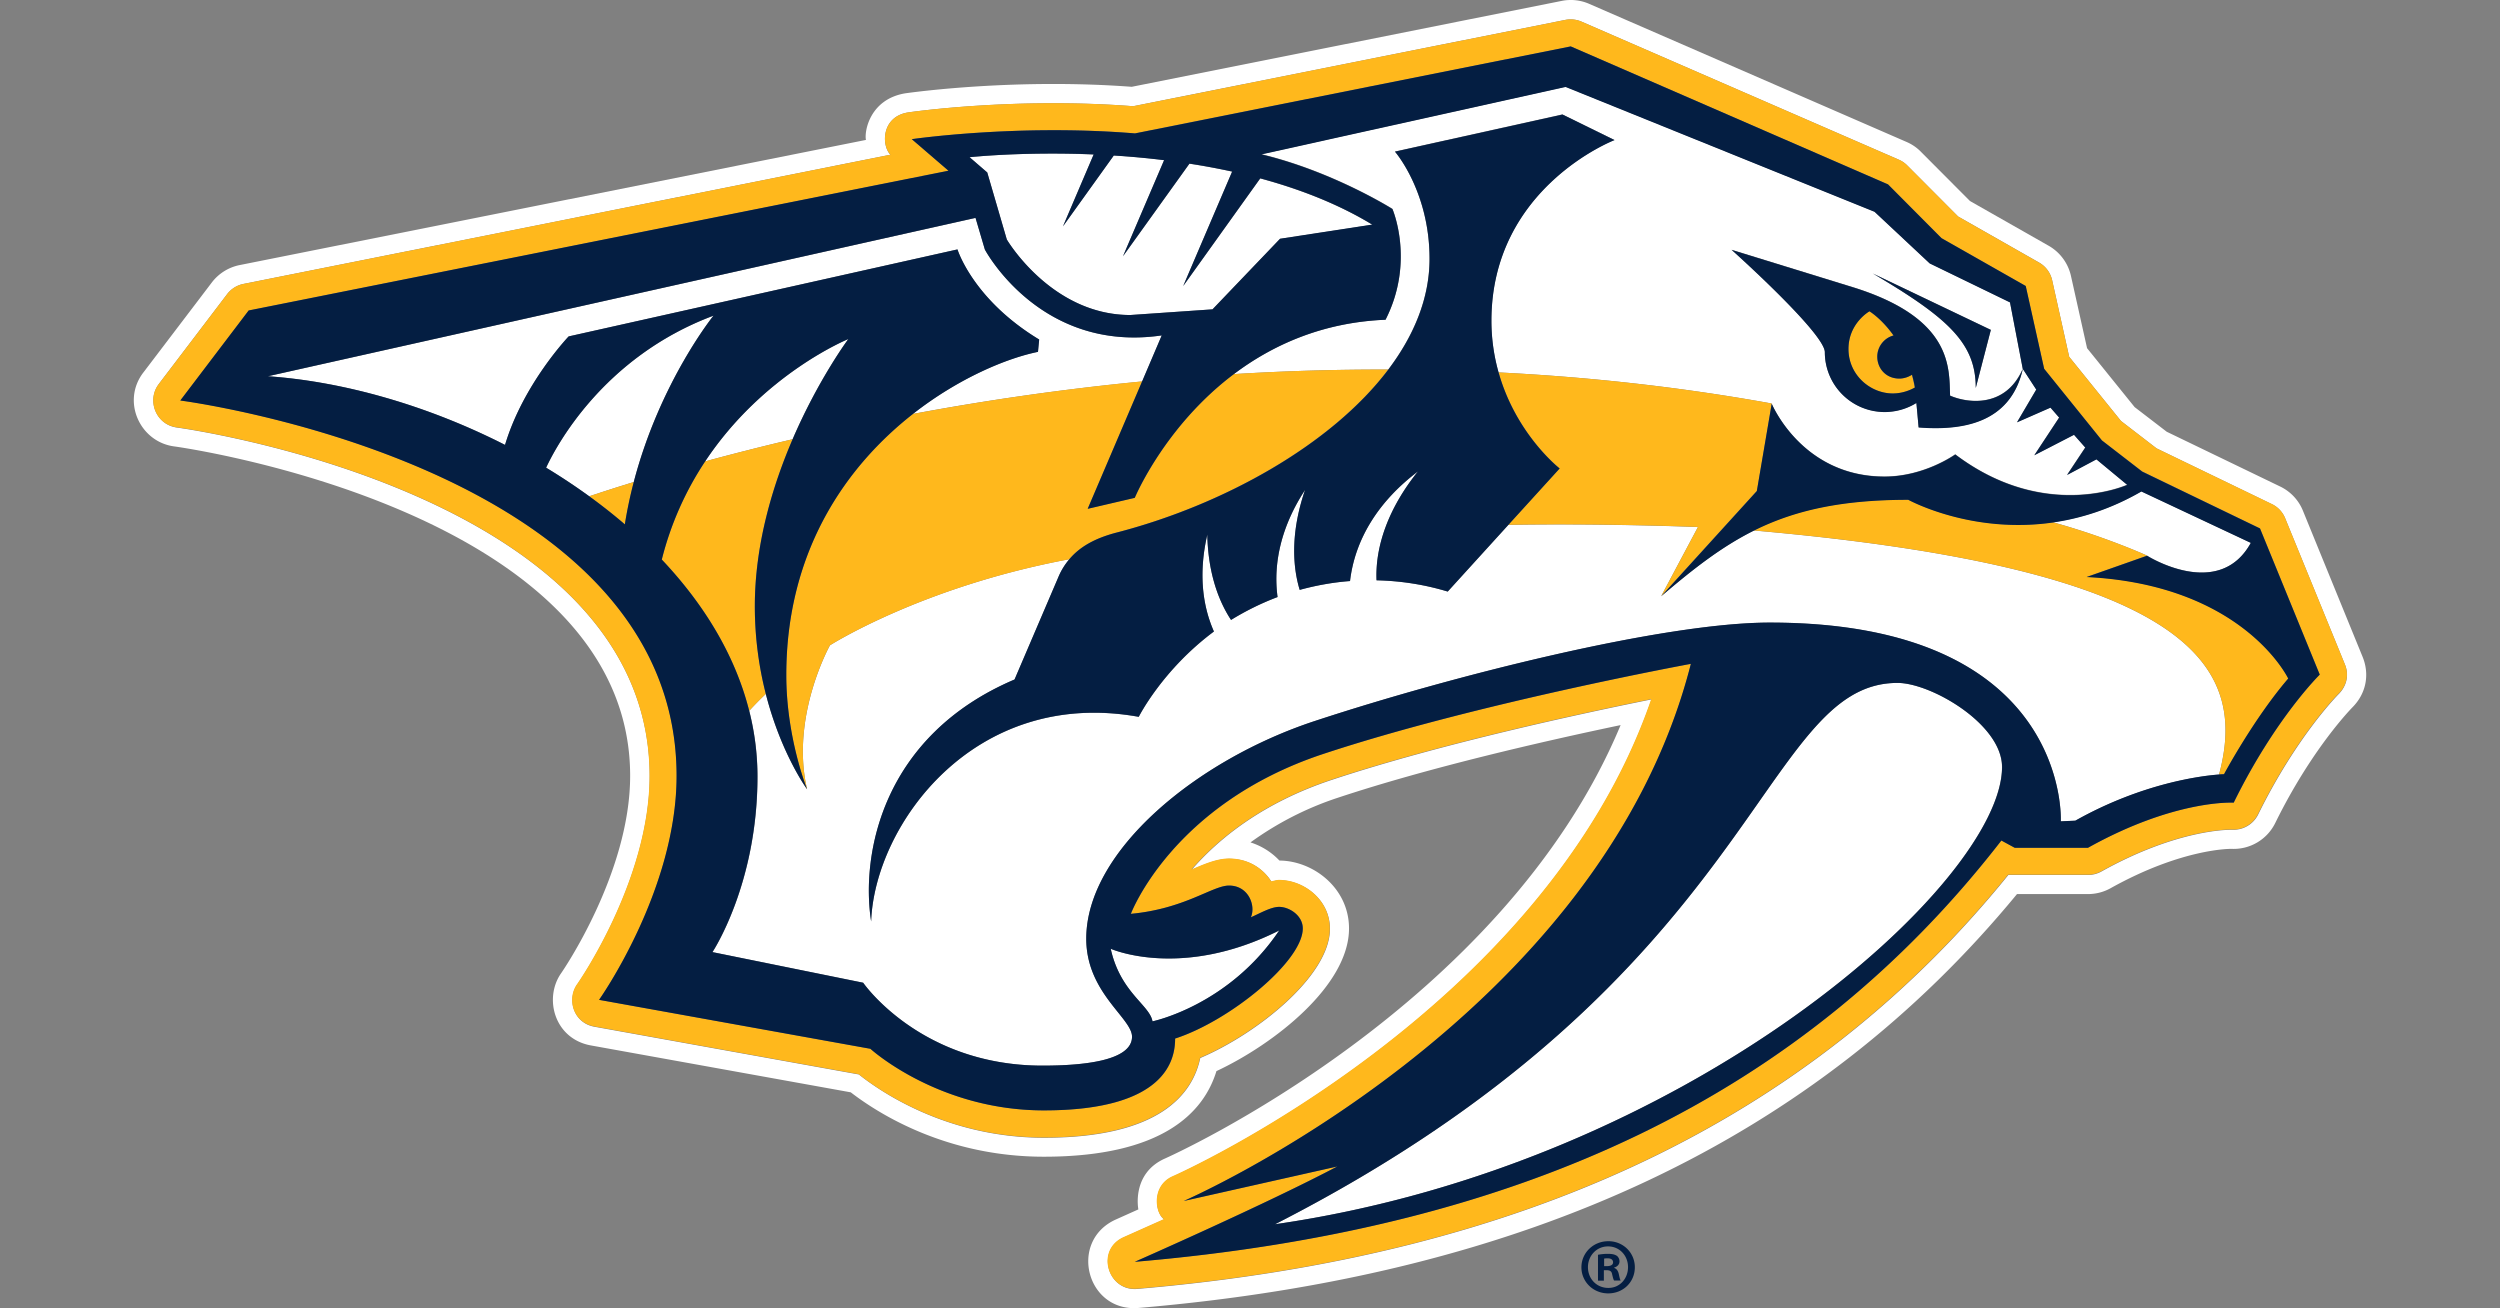
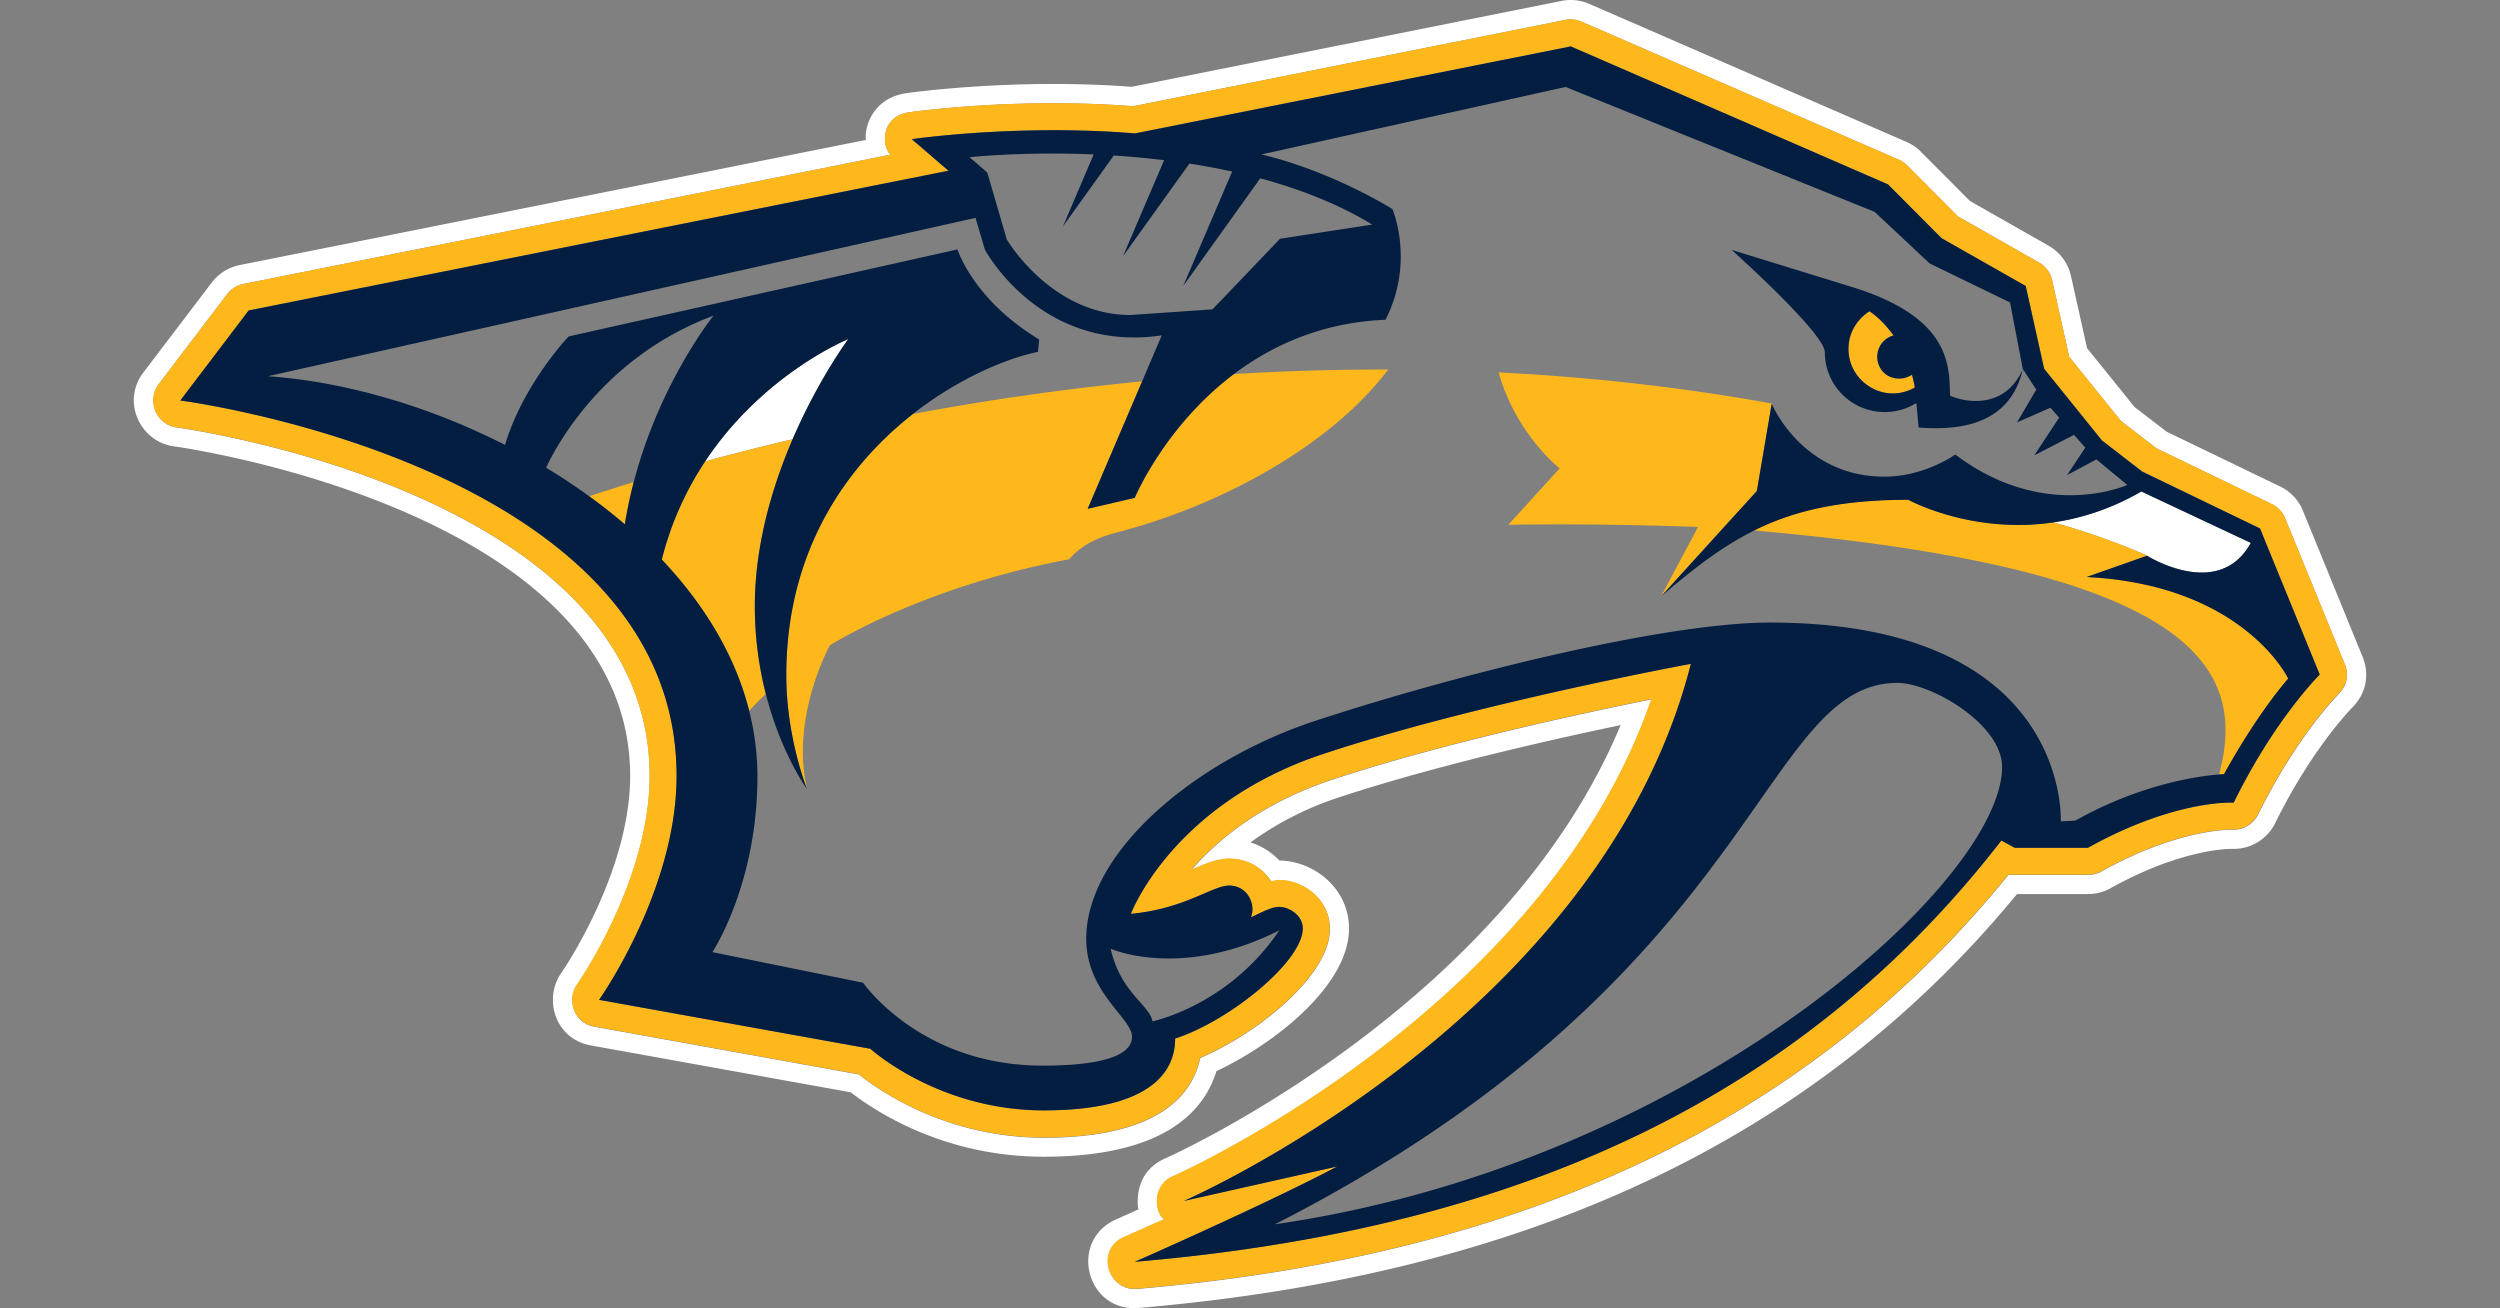
<svg xmlns="http://www.w3.org/2000/svg" viewBox="-15 0 280.259 146.644">
  <rect x="-15" y="0" width="280.259" height="146.644" fill="#808080" stroke="none" />
  <title>Nashville Predators dark logo</title>
  <path d="M4.53 50.044c.512.063 51.112 7.124 51.112 36.935 0 10.93-7.656 22.008-7.73 22.112-1.98 2.816-.76 7.364 3.328 8.105l29.133 5.257c3.14 2.42 10.744 7.218 21.644 7.218 13.34 0 17.94-4.986 19.35-9.596 6.487-3.035 14.863-9.607 14.863-15.99 0-4.548-4.026-7.594-7.802-7.614a7.635 7.635 0 0 0-3.244-2.034 35.666 35.666 0 0 1 9.794-5.007c10.243-3.4 23.094-6.34 31.7-8.145-13.206 31.7-50.663 48.4-51.05 48.576-3.827 1.68-3.013 5.717-3.013 5.717l-2.514 1.127c-5.35 2.4-3.316 10.42 2.546 9.92 43.62-3.713 75.83-18.9 98.466-46.396h7.96c.875 0 1.74-.22 2.513-.647 8.084-4.515 13.53-4.422 13.58-4.422a5.195 5.195 0 0 0 4.893-2.89c4.13-8.406 8.595-12.902 8.637-12.954 1.627-1.627 1.93-3.786 1.168-5.664l-6.697-16.397a5.162 5.162 0 0 0-2.545-2.712L227.898 48.4l-3.6-2.764-5.33-6.603-1.804-8.094a5.205 5.205 0 0 0-2.503-3.39l-8.825-5.017-5.507-5.53c-.46-.468-1-.833-1.606-1.094L163.162.436a5.137 5.137 0 0 0-3.088-.335l-48.2 9.63c-12.84-.96-24.126.552-25.388.73-3.953.656-4.61 4.234-4.412 5.225-4.37.876-70.21 14.03-70.21 14.03a5.21 5.21 0 0 0-3.118 1.95L1.068 41.762c-2.472 3.233-.376 7.78 3.463 8.282m-1.74-6.98l7.676-10.096a3.073 3.073 0 0 1 1.815-1.137l72.536-14.487c-1.022-1.033-1.012-4.245 1.96-4.736.49-.073 12.048-1.72 25.254-.7l48.46-9.68a3.081 3.081 0 0 1 1.806.2l35.558 15.468c.355.156.668.365.94.636l5.715 5.738 9.084 5.163a3.053 3.053 0 0 1 1.46 1.983l1.91 8.584 5.81 7.197 3.984 3.067 12.924 6.25a3.03 3.03 0 0 1 1.492 1.584l6.697 16.387c.596 1.45-.03 2.66-.677 3.308-.042.042-4.715 4.715-9.054 13.54a3.09 3.09 0 0 1-2.88 1.69c-.052 0-5.935-.2-14.686 4.682-.45.25-.96.386-1.48.386h-8.95c-22.25 27.495-54.21 42.703-97.653 46.406-3.316.282-4.682-4.38-1.48-5.79l4.506-2.012c-1.012-.647-1.45-3.745 1-4.81.44-.187 41.6-18.534 53.625-53.477-7.905 1.596-23.698 4.996-35.808 9.012-7.854 2.597-12.767 6.665-15.74 10.087 1.21-.51 2.764-1.23 4.204-1.23 3.348 0 4.725 2.555 4.725 2.555.303-.052.585-.156.888-.156 2.743 0 5.685 2.19 5.685 5.456 0 5.236-8.105 11.735-14.54 14.478-.845 4.026-4.516 8.94-17.513 8.94-10.973 0-18.515-5.3-20.757-7.094l-29.637-5.35c-2.39-.428-3.098-3.087-1.94-4.736.083-.115 8.126-11.64 8.126-23.354 0-31.824-52.467-39.01-53-39.084-2.377-.334-3.4-3.066-2.043-4.86" fill="#FFF" />
  <path d="M80.1 38.007s-9.512 3.86-16.052 13.716a295.88 295.88 0 0 1 9.805-2.483c2.91-6.76 6.248-11.233 6.248-11.233M225.705 62.29s8.032 5.09 11.63-1.44l-12.277-5.78c-3.432 1.993-6.8 3.026-9.92 3.474 5.925 1.638 10.567 3.745 10.567 3.745" fill="#FFF" />
-   <path d="M48.747 37.714l43.58-9.753s1.72 5.602 9.158 10.098l-.125 1.377c-3.453.7-8.866 2.92-14.03 6.968a295.7 295.7 0 0 1 25.713-3.64l2.2-5.163c-13.674 2.003-19.828-9.628-19.828-9.628l-1.054-3.546L15.025 42.18c8.564.594 17.993 3.316 26.598 7.697 2.045-6.843 7.125-12.163 7.125-12.163m132.856 21.76c-3.64 1.824-6.8 4.307-10.38 7.353l4.12-7.74s-10.857-.438-21.257-.24l-6.79 7.468a30.063 30.063 0 0 0-7.98-1.262c-.156-3.776 1.325-8.084 4.642-12.204-4.402 3.316-7.062 7.572-7.614 12.286-1.93.146-3.818.49-5.643.99-.948-3.14-.844-7.008.606-11.212-2.566 3.912-3.62 8.053-3.087 12.016a30.57 30.57 0 0 0-5.216 2.566c-1.606-2.44-2.587-5.695-2.66-9.565-.928 3.975-.668 7.678.74 10.87-5.81 4.33-8.427 9.565-8.427 9.565-18.442-3.327-29.602 12.11-30 22.937-1.167-7.51 1.232-20.8 16.085-27.13l4.934-11.526c.313-.73.71-1.377 1.2-1.96-16.574 3.097-26.838 9.658-26.838 9.658s-4.464 7.99-2.556 16.147c0 0-2.91-3.952-4.63-10.7a37.354 37.354 0 0 0-1.858 1.887c.605 2.39.928 4.85.928 7.385 0 12.08-5.048 19.672-5.048 19.672l16.898 3.432s6.384 9.294 20.1 9.294c4.34 0 10.034-.48 10.034-3.244 0-2.086-5.132-4.934-5.132-10.984 0-9.826 12.35-20.027 25.597-24.397 15.48-5.1 39.137-11.036 51.028-11.036 33.743 0 32.627 22.28 32.627 22.28l1.638-.074c7.51-4.224 14.165-5.028 16.095-5.174 3.263-12.11-2.912-23.03-52.155-27.36M140.33 35.837c-7.145.302-12.746 2.89-17.013 6.102a272.95 272.95 0 0 1 17.305-.512c2.9-3.84 4.63-8.032 4.63-12.423 0-7.573-3.88-12.016-3.88-12.016l18.776-4.163 5.84 2.868s-13.8 5.3-13.8 20.256c0 2.13.314 4.06.804 5.8 9.93.5 20.183 1.596 30.614 3.484 0 0 3.37 8.178 12.652 8.178 4.496 0 7.927-2.493 7.927-2.493 10.066 7.603 19.276 3.41 19.276 3.41l-3.454-2.868-3.286 1.763 2.044-3.077-1.262-1.43-4.443 2.296 2.784-4.224-.97-1.116-3.755 1.648 2.158-3.66-1.512-2.327c-1.408 6.196-6.936 6.936-11.682 6.56l-.25-2.742a6.709 6.709 0 0 1-10.264-5.685c0-2.117-10.452-11.474-10.452-11.474l13.53 4.172c11.337 3.505 10.837 9.127 10.962 12.173 1.91.844 6.206 1.46 8.146-3.015l-1.43-7.448-9-4.37-6.186-5.79L160.51 9.72l-34.088 7.562c8.032 1.93 14.676 6.123 14.676 6.123s2.558 5.892-.77 12.432m67.852 1.137l-1.69 6.52c0-4.935-2.92-7.76-11.547-12.84l13.237 6.32z" fill="#FFF" />
-   <path d="M46.222 52.432c1.658 1 3.275 2.076 4.83 3.202 1.418-.47 3.086-1.012 4.995-1.596 2.93-11.213 8.94-18.65 8.94-18.65C52.532 40.04 47.254 50.2 46.22 52.432m51.643-25.586s4.975 8.47 13.852 8.47l9.21-.636 7.573-7.906 10.337-1.585c-3.828-2.327-8.157-3.996-12.56-5.185l-8.636 12.068 5.488-12.83a72.244 72.244 0 0 0-4.788-.887l-7.448 10.38 4.61-10.786c-1.94-.24-3.84-.407-5.643-.522l-5.696 7.948 3.442-8.053c-8.042-.344-13.915.302-13.915.302l1.983 1.71 2.192 7.51zm11.65 79.513c1.086 4.912 4.37 6.3 4.684 8.145 0 0 8.53-1.763 14.206-10.19-11.036 5.55-18.89 2.044-18.89 2.044m88.202-29.8c-15.47 0-15.25 32.856-69.782 60.685 46.438-6.707 81.495-38.29 81.495-51.257.012-4.81-7.957-9.43-11.712-9.43" fill="#FFF" />
  <path d="M247.87 74.472l-6.698-16.387a3.027 3.027 0 0 0-1.492-1.585l-12.924-6.238-3.985-3.067-5.81-7.197-1.908-8.584a3.024 3.024 0 0 0-1.46-1.97l-9.085-5.175-5.716-5.738c-.27-.27-.583-.49-.938-.636l-35.557-15.47a3.07 3.07 0 0 0-1.805-.197l-48.46 9.68c-13.196-1.034-24.764.625-25.254.698-2.973.49-2.983 3.703-1.95 4.736L12.28 31.832a3.063 3.063 0 0 0-1.814 1.137L2.79 43.064c-1.367 1.794-.335 4.537 2.023 4.84.532.073 53 7.25 53 39.074 0 11.723-8.043 23.24-8.127 23.353-1.168 1.648-.46 4.297 1.94 4.736l29.634 5.35c2.243 1.794 9.784 7.093 20.757 7.093 12.997 0 16.668-4.913 17.513-8.94 6.436-2.742 14.54-9.24 14.54-14.477 0-3.265-2.93-5.455-5.685-5.455-.313 0-.595.116-.897.157 0 0-1.387-2.556-4.725-2.556-1.43 0-2.983.72-4.204 1.232 2.972-3.41 7.885-7.48 15.74-10.087 12.11-4.016 27.9-7.416 35.808-9.012-12.016 34.932-53.186 53.29-53.624 53.468-2.45 1.065-2.013 4.173-1 4.82l-4.507 2.013c-3.202 1.408-1.836 6.07 1.48 5.79 43.455-3.693 75.405-18.9 97.653-46.407h8.95c.522 0 1.022-.136 1.48-.376 8.752-4.892 14.635-4.694 14.687-4.694a3.057 3.057 0 0 0 2.88-1.69c4.338-8.824 9.01-13.497 9.053-13.54.667-.624 1.293-1.844.71-3.284m-12.455 15.5s-6.54-.396-16.335 5.06h-8.21l-1.5-.815c-22.166 28.6-53.75 43.538-97.153 47.23 0 0 14.728-6.477 22.708-10.69l-17.22 3.88s46.656-20.247 56.857-60.218c0 0-24.064 4.422-41.2 10.096-16.96 5.612-21.582 17.93-21.582 17.93 6.04-.563 9.158-3.17 11.004-3.17 2.19 0 3.025 2.273 2.45 3.556 1.013-.438 2.254-1.168 3.172-1.168 1.106 0 2.65.94 2.65 2.42 0 3.692-8.23 10.38-14.312 12.34 0 2.253-.887 8.053-14.718 8.053-11.88 0-19.443-6.905-19.443-6.905l-30.416-5.487s8.69-12.235 8.69-25.107c0-34.9-55.638-42.088-55.638-42.088l7.676-10.087 78.45-15.667-4.132-3.536s11.828-1.73 25.023-.647L161.084 5.2l35.57 15.47 5.997 6.028 9.44 5.36 2.066 9.284 6.477 8.032 4.517 3.473 13.205 6.384 6.697 16.388c.01.002-4.985 4.883-9.637 14.354" fill="#FFB81C" />
  <path d="M225.704 62.29s-4.642-2.118-10.566-3.735c-9.21 1.325-16.21-2.545-16.21-2.545-7.634 0-12.85 1.22-17.324 3.453 49.243 4.33 55.418 15.25 52.164 27.35.375-.032.574-.032.574-.032s3.327-6.216 7.197-10.722c0 0-5.018-10.514-22.604-11.39l6.768-2.38zM73.854 49.24c-3.558.834-6.844 1.68-9.806 2.483a35.6 35.6 0 0 0-4.86 11.004c4.714 4.986 8.218 10.702 9.804 16.95a37.68 37.68 0 0 1 1.857-1.888 39.817 39.817 0 0 1-1.232-9.837c0-6.915 1.993-13.497 4.235-18.713m109.763-4.005c-10.43-1.888-20.684-2.983-30.614-3.484 1.96 6.958 6.843 10.755 6.843 10.755l-5.758 6.33c10.4-.197 21.268.24 21.268.24l-4.12 7.74 10.723-11.796 1.658-9.785zM112.218 55.8l-5.278 1.232 6.102-14.28c-9.294.907-17.93 2.2-25.712 3.66-7.343 5.76-14.186 15.21-14.186 29.27 0 7.04 2.336 12.81 2.336 12.81-1.91-8.158 2.556-16.148 2.556-16.148s10.274-6.56 26.828-9.648c1.158-1.387 2.858-2.357 5.3-2.994 11.89-3.087 24.042-9.794 30.457-18.275-5.934-.01-11.713.167-17.304.51-7.792 5.885-11.098 13.864-11.098 13.864m-57.17 2.985c.26-1.648.604-3.234 1-4.746-1.91.583-3.578 1.126-4.996 1.595a59.13 59.13 0 0 1 3.995 3.15m142.15-14.676c1.408 0 2.45-.67 2.45-.67-.093-.5-.208-.97-.322-1.428-.344.22-.834.428-1.42.428-1.522 0-2.47-1.168-2.47-2.462 0-1.095.75-2.097 1.824-2.368-1.347-1.91-2.703-2.712-2.703-2.712s-2.336 1.325-2.336 4.224c0 2.91 2.442 4.987 4.977 4.987" fill="#FFB81C" />
  <path d="M60.846 86.98c0 12.87-8.69 25.106-8.69 25.106l30.417 5.487s7.562 6.905 19.443 6.905c13.82 0 14.718-5.8 14.718-8.053 6.08-1.96 14.31-8.647 14.31-12.34 0-1.48-1.543-2.42-2.648-2.42-.918 0-2.16.73-3.17 1.168.573-1.293-.25-3.557-2.452-3.557-1.846 0-4.955 2.608-11.004 3.17 0 0 4.62-12.318 21.58-17.93 17.14-5.673 41.202-10.096 41.202-10.096-10.19 39.97-56.858 60.217-56.858 60.217l17.22-3.87c-7.978 4.214-22.707 10.69-22.707 10.69 43.402-3.69 74.986-18.628 97.152-47.23l1.5.815h8.21c9.794-5.466 16.335-5.06 16.335-5.06 4.652-9.47 9.648-14.352 9.648-14.352l-6.697-16.387-13.205-6.373-4.515-3.494-6.477-8.032-2.065-9.283-9.44-5.36-5.998-6.03-35.57-15.468-48.847 9.753c-13.195-1.085-25.023.647-25.023.647l4.11 3.536-78.45 15.666L5.21 44.9s55.636 7.178 55.636 42.08m67.56 17.324c-5.674 8.438-14.207 10.19-14.207 10.19-.314-1.835-3.6-3.222-4.684-8.135 0 0 7.854 3.504 18.89-2.056m-.47 32.94c54.522-27.83 54.314-60.686 69.783-60.686 3.754 0 11.723 4.62 11.723 9.43 0 12.965-35.07 44.55-81.506 51.256m-20.33-119.932l-3.442 8.063 5.695-7.938a95.54 95.54 0 0 1 5.643.522l-4.61 10.764 7.448-10.38c1.586.24 3.182.543 4.79.888l-5.488 12.83 8.637-12.068c4.4 1.19 8.73 2.858 12.558 5.184L128.5 26.762l-7.573 7.917-9.21.635c-8.877 0-13.852-8.47-13.852-8.47l-2.19-7.51-1.982-1.71s5.872-.647 13.914-.313M15.024 42.18L94.36 24.425l1.043 3.546s6.165 11.63 19.83 9.628l-2.202 5.163-6.1 14.28 5.277-1.23s3.307-7.99 11.098-13.863c4.266-3.213 9.867-5.81 17.013-6.102 3.327-6.54.772-12.413.772-12.413s-6.644-4.193-14.676-6.123l34.088-7.562 34.64 13.998 6.185 5.79 9.002 4.37 1.428 7.447 1.512 2.326-2.16 3.673 3.756-1.648.97 1.116-2.785 4.225 4.455-2.295 1.262 1.43-2.044 3.076 3.296-1.752 3.452 2.858s-9.22 4.193-19.276-3.41c0 0-3.432 2.482-7.927 2.482-9.284 0-12.653-8.178-12.653-8.178l-1.67 9.794-10.722 11.797c3.567-3.046 6.728-5.528 10.38-7.354 4.474-2.232 9.69-3.463 17.324-3.463 0 0 7.008 3.87 16.208 2.545 3.12-.45 6.488-1.492 9.92-3.473l12.266 5.758c-3.588 6.52-11.63 1.44-11.63 1.44l-6.78 2.388c17.597.876 22.603 11.38 22.603 11.38-3.87 4.506-7.197 10.723-7.197 10.723s-.198 0-.574.032c-1.94.146-8.584.95-16.095 5.174l-1.626.073s1.116-22.28-32.627-22.28c-11.89 0-35.548 5.945-51.027 11.045-13.247 4.37-25.597 14.572-25.597 24.397 0 6.05 5.132 8.897 5.132 10.984 0 2.764-5.695 3.244-10.034 3.244-13.715 0-20.11-9.294-20.11-9.294l-16.897-3.432s5.048-7.594 5.048-19.672c0-2.535-.322-4.996-.927-7.385-1.575-6.248-5.08-11.964-9.794-16.95a35.484 35.484 0 0 1 4.86-11.004c6.54-9.867 16.053-13.716 16.053-13.716s-3.338 4.485-6.248 11.234c-2.243 5.216-4.235 11.798-4.235 18.714 0 3.713.51 7.02 1.23 9.836 1.722 6.738 4.632 10.69 4.632 10.69s-2.336-5.757-2.336-12.797c0-14.05 6.843-23.51 14.186-29.27 5.163-4.046 10.577-6.268 14.03-6.967l.135-1.387C94.06 33.562 92.34 27.96 92.34 27.96l-43.59 9.753s-5.08 5.31-7.136 12.162c-8.597-4.38-18.026-7.104-26.59-7.698M46.222 52.43c1.033-2.232 6.31-12.392 18.765-17.044 0 0-6.008 7.437-8.94 18.65a48.984 48.984 0 0 0-1 4.746 62.097 62.097 0 0 0-3.995-3.15 69.161 69.161 0 0 0-4.83-3.202" fill="#041E42" />
  <path d="M203.612 44.36c-.125-3.057.365-8.68-10.963-12.174l-13.53-4.172s10.452 9.346 10.452 11.474a6.709 6.709 0 0 0 6.707 6.707 6.772 6.772 0 0 0 3.556-1.012l.25 2.743c4.746.365 10.274-.365 11.682-6.56-1.95 4.443-6.248 3.827-8.156 2.993m-6.415-.25c-2.535 0-4.975-2.077-4.975-4.987 0-2.9 2.357-4.224 2.357-4.224s1.345.802 2.7 2.71a2.467 2.467 0 0 0-1.824 2.37c0 1.292.94 2.46 2.472 2.46.584 0 1.074-.218 1.42-.427.124.45.24.928.322 1.43-.012-.002-1.055.666-2.473.666" fill="#041E42" />
-   <path d="M206.49 43.493l1.69-6.51-13.226-6.32c8.626 5.07 11.536 7.896 11.536 12.83m-123.833 59.8c.396-10.828 11.557-26.255 30-22.938 0 0 2.617-5.236 8.427-9.565-1.408-3.18-1.658-6.895-.74-10.858.072 3.88 1.053 7.124 2.66 9.565a30.587 30.587 0 0 1 5.214-2.566c-.532-3.963.522-8.104 3.087-12.015-1.45 4.204-1.554 8.073-.605 11.213 1.825-.5 3.713-.845 5.643-.99.553-4.716 3.213-8.97 7.614-12.288-3.327 4.13-4.81 8.428-4.642 12.204 2.775.063 5.445.49 7.98 1.262l6.79-7.468 5.758-6.33S154.96 48.72 153 41.762a21.297 21.297 0 0 1-.803-5.8c0-14.957 13.8-20.255 13.8-20.255l-5.84-2.868-18.776 4.162s3.88 4.433 3.88 12.016c0 4.39-1.73 8.595-4.63 12.423-6.415 8.48-18.567 15.188-30.458 18.265-2.44.636-4.14 1.606-5.3 2.994a7.431 7.431 0 0 0-1.21 1.95L98.73 76.176c-14.842 6.318-17.24 19.606-16.073 27.116m82.642 35.85c1.668 0 2.972 1.294 2.972 2.922 0 1.658-1.293 2.93-2.983 2.93-1.67 0-3.005-1.282-3.005-2.93 0-1.617 1.335-2.92 3.004-2.92h.01zm-.042.585c-1.283 0-2.243 1.054-2.243 2.326 0 1.293.96 2.326 2.274 2.326 1.282.02 2.22-1.034 2.22-2.327 0-1.283-.938-2.326-2.242-2.326h-.01zm-.438 3.838h-.678v-2.9a5.78 5.78 0 0 1 1.116-.104c.553 0 .803.095 1.012.23a.811.811 0 0 1 .282.626c0 .334-.25.584-.605.688v.03c.282.095.45.324.532.71.093.45.145.626.208.71h-.73c-.094-.105-.146-.356-.23-.7-.05-.323-.228-.46-.604-.46h-.323v1.17h.02zm.01-1.627h.323c.376 0 .678-.125.678-.428 0-.27-.197-.45-.625-.45-.177 0-.302.022-.376.032v.846z" fill="#041E42" />
</svg>